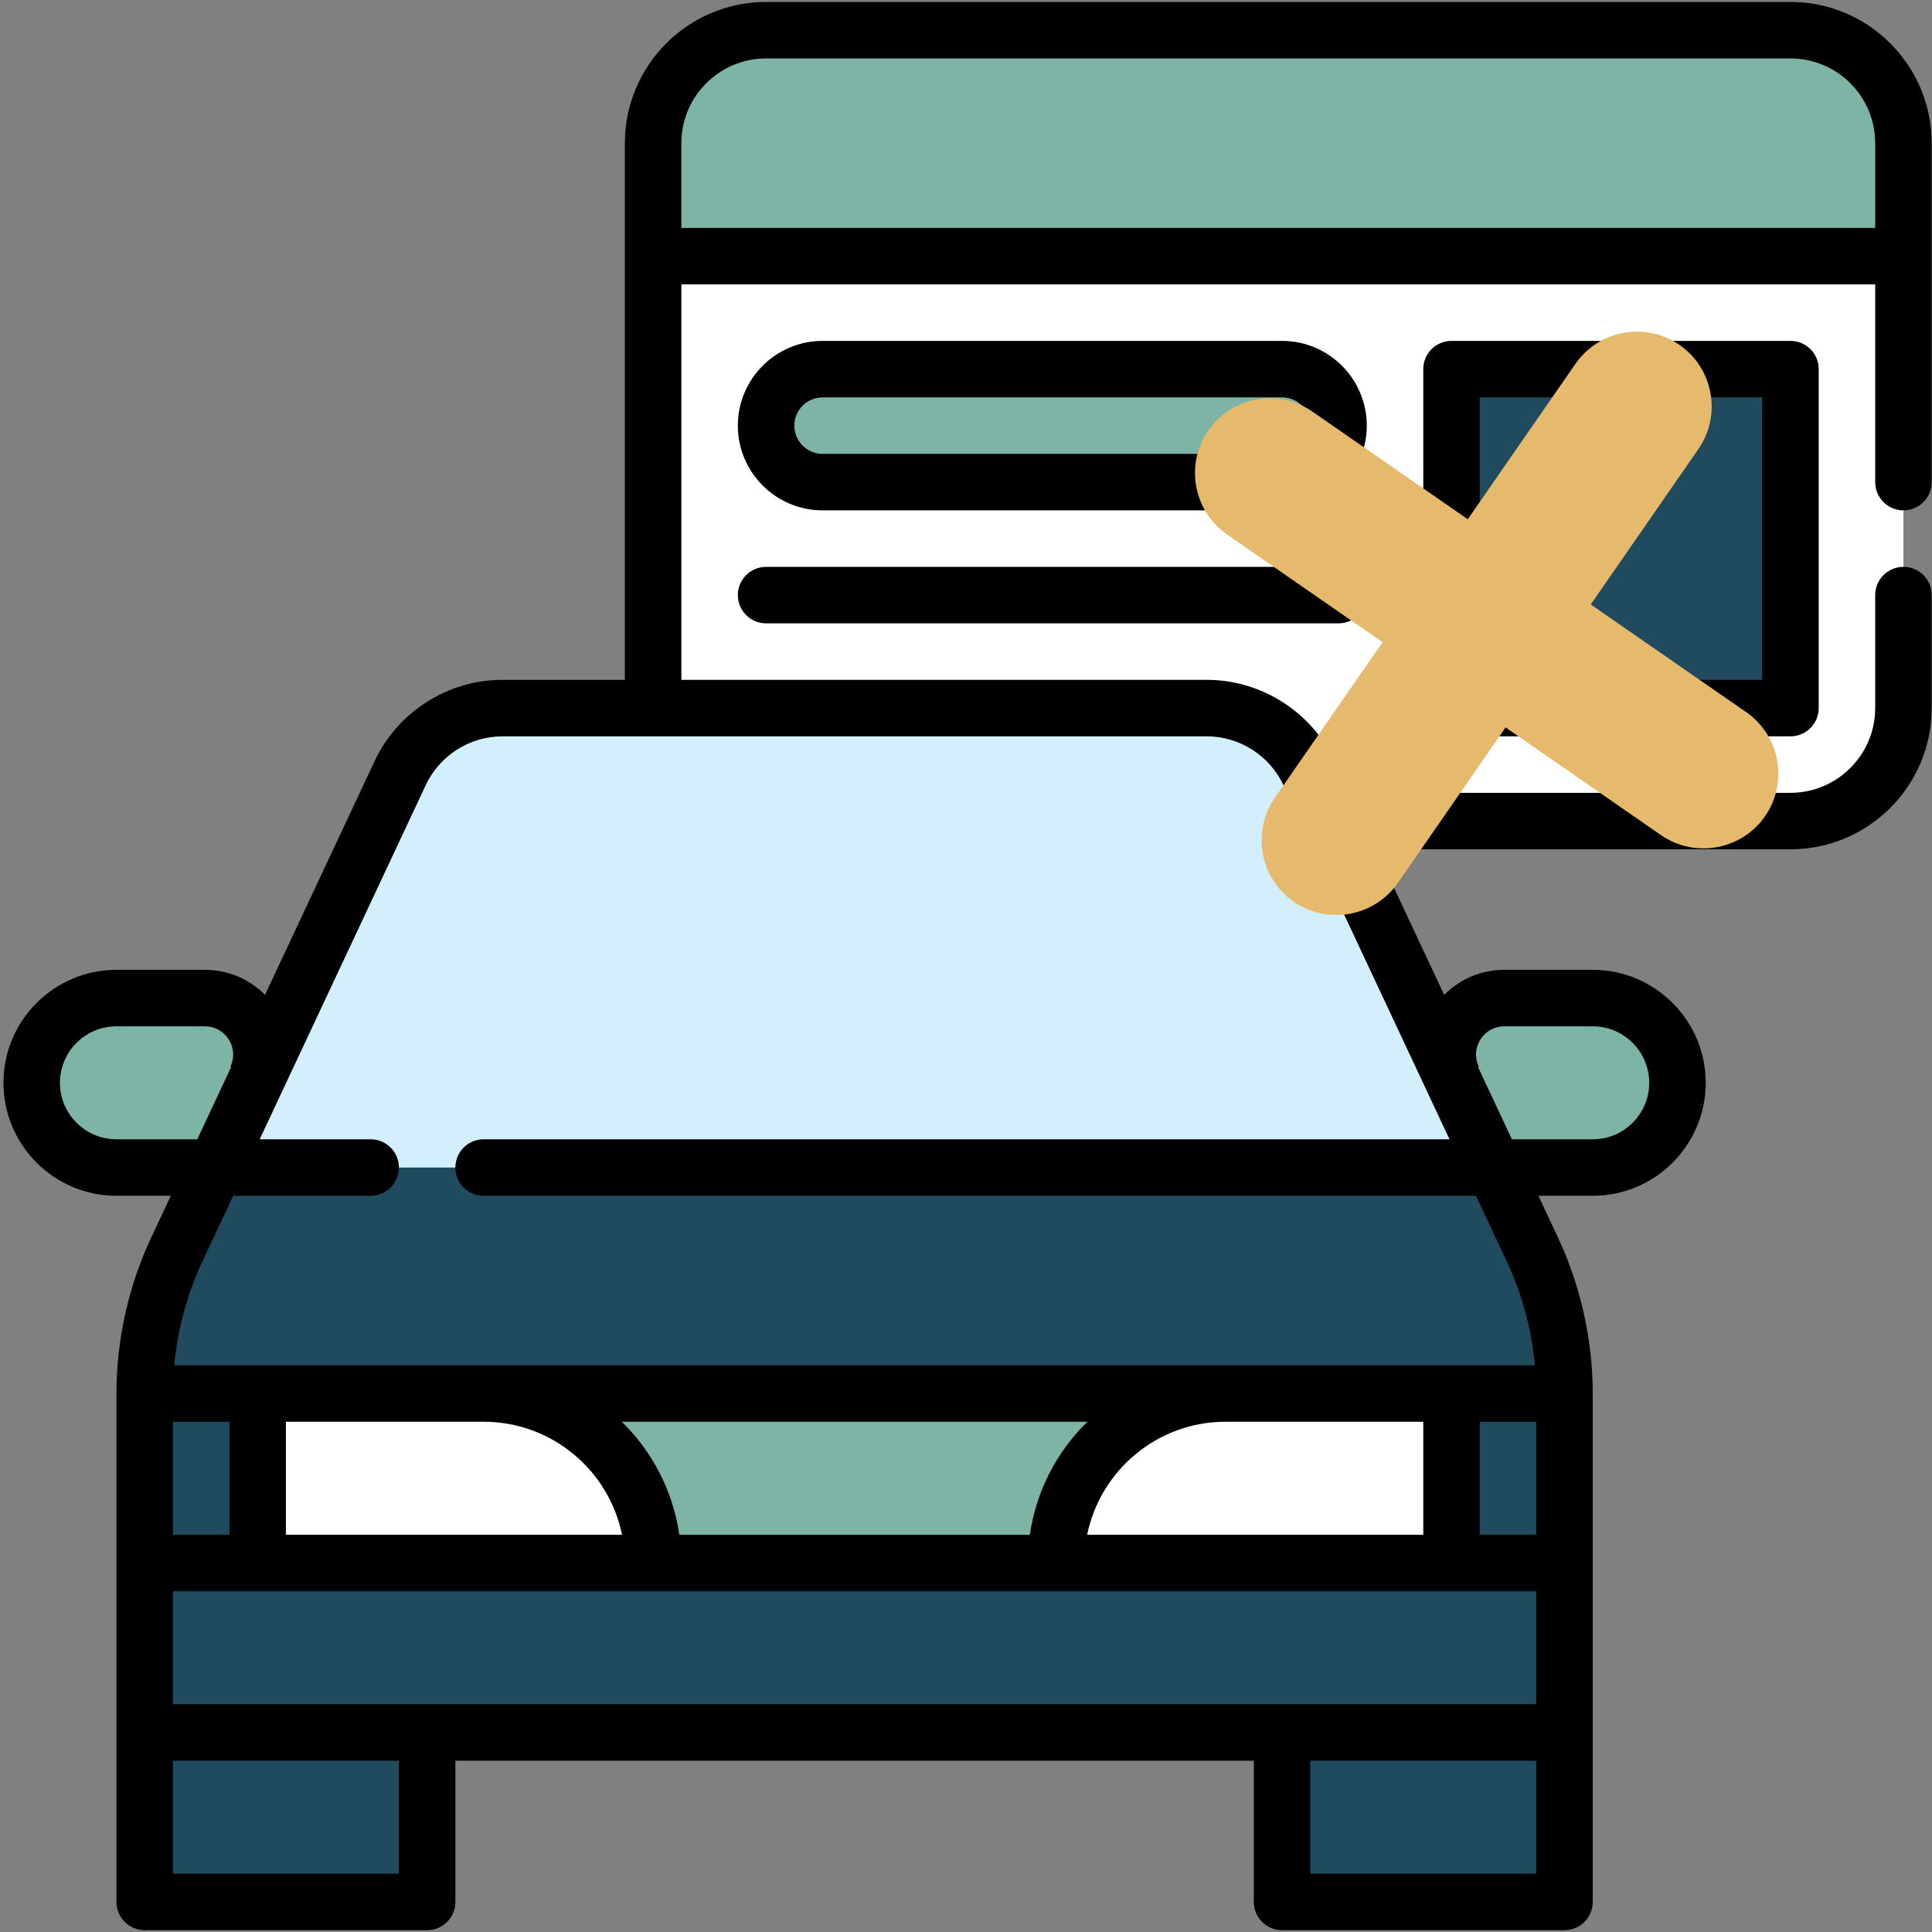
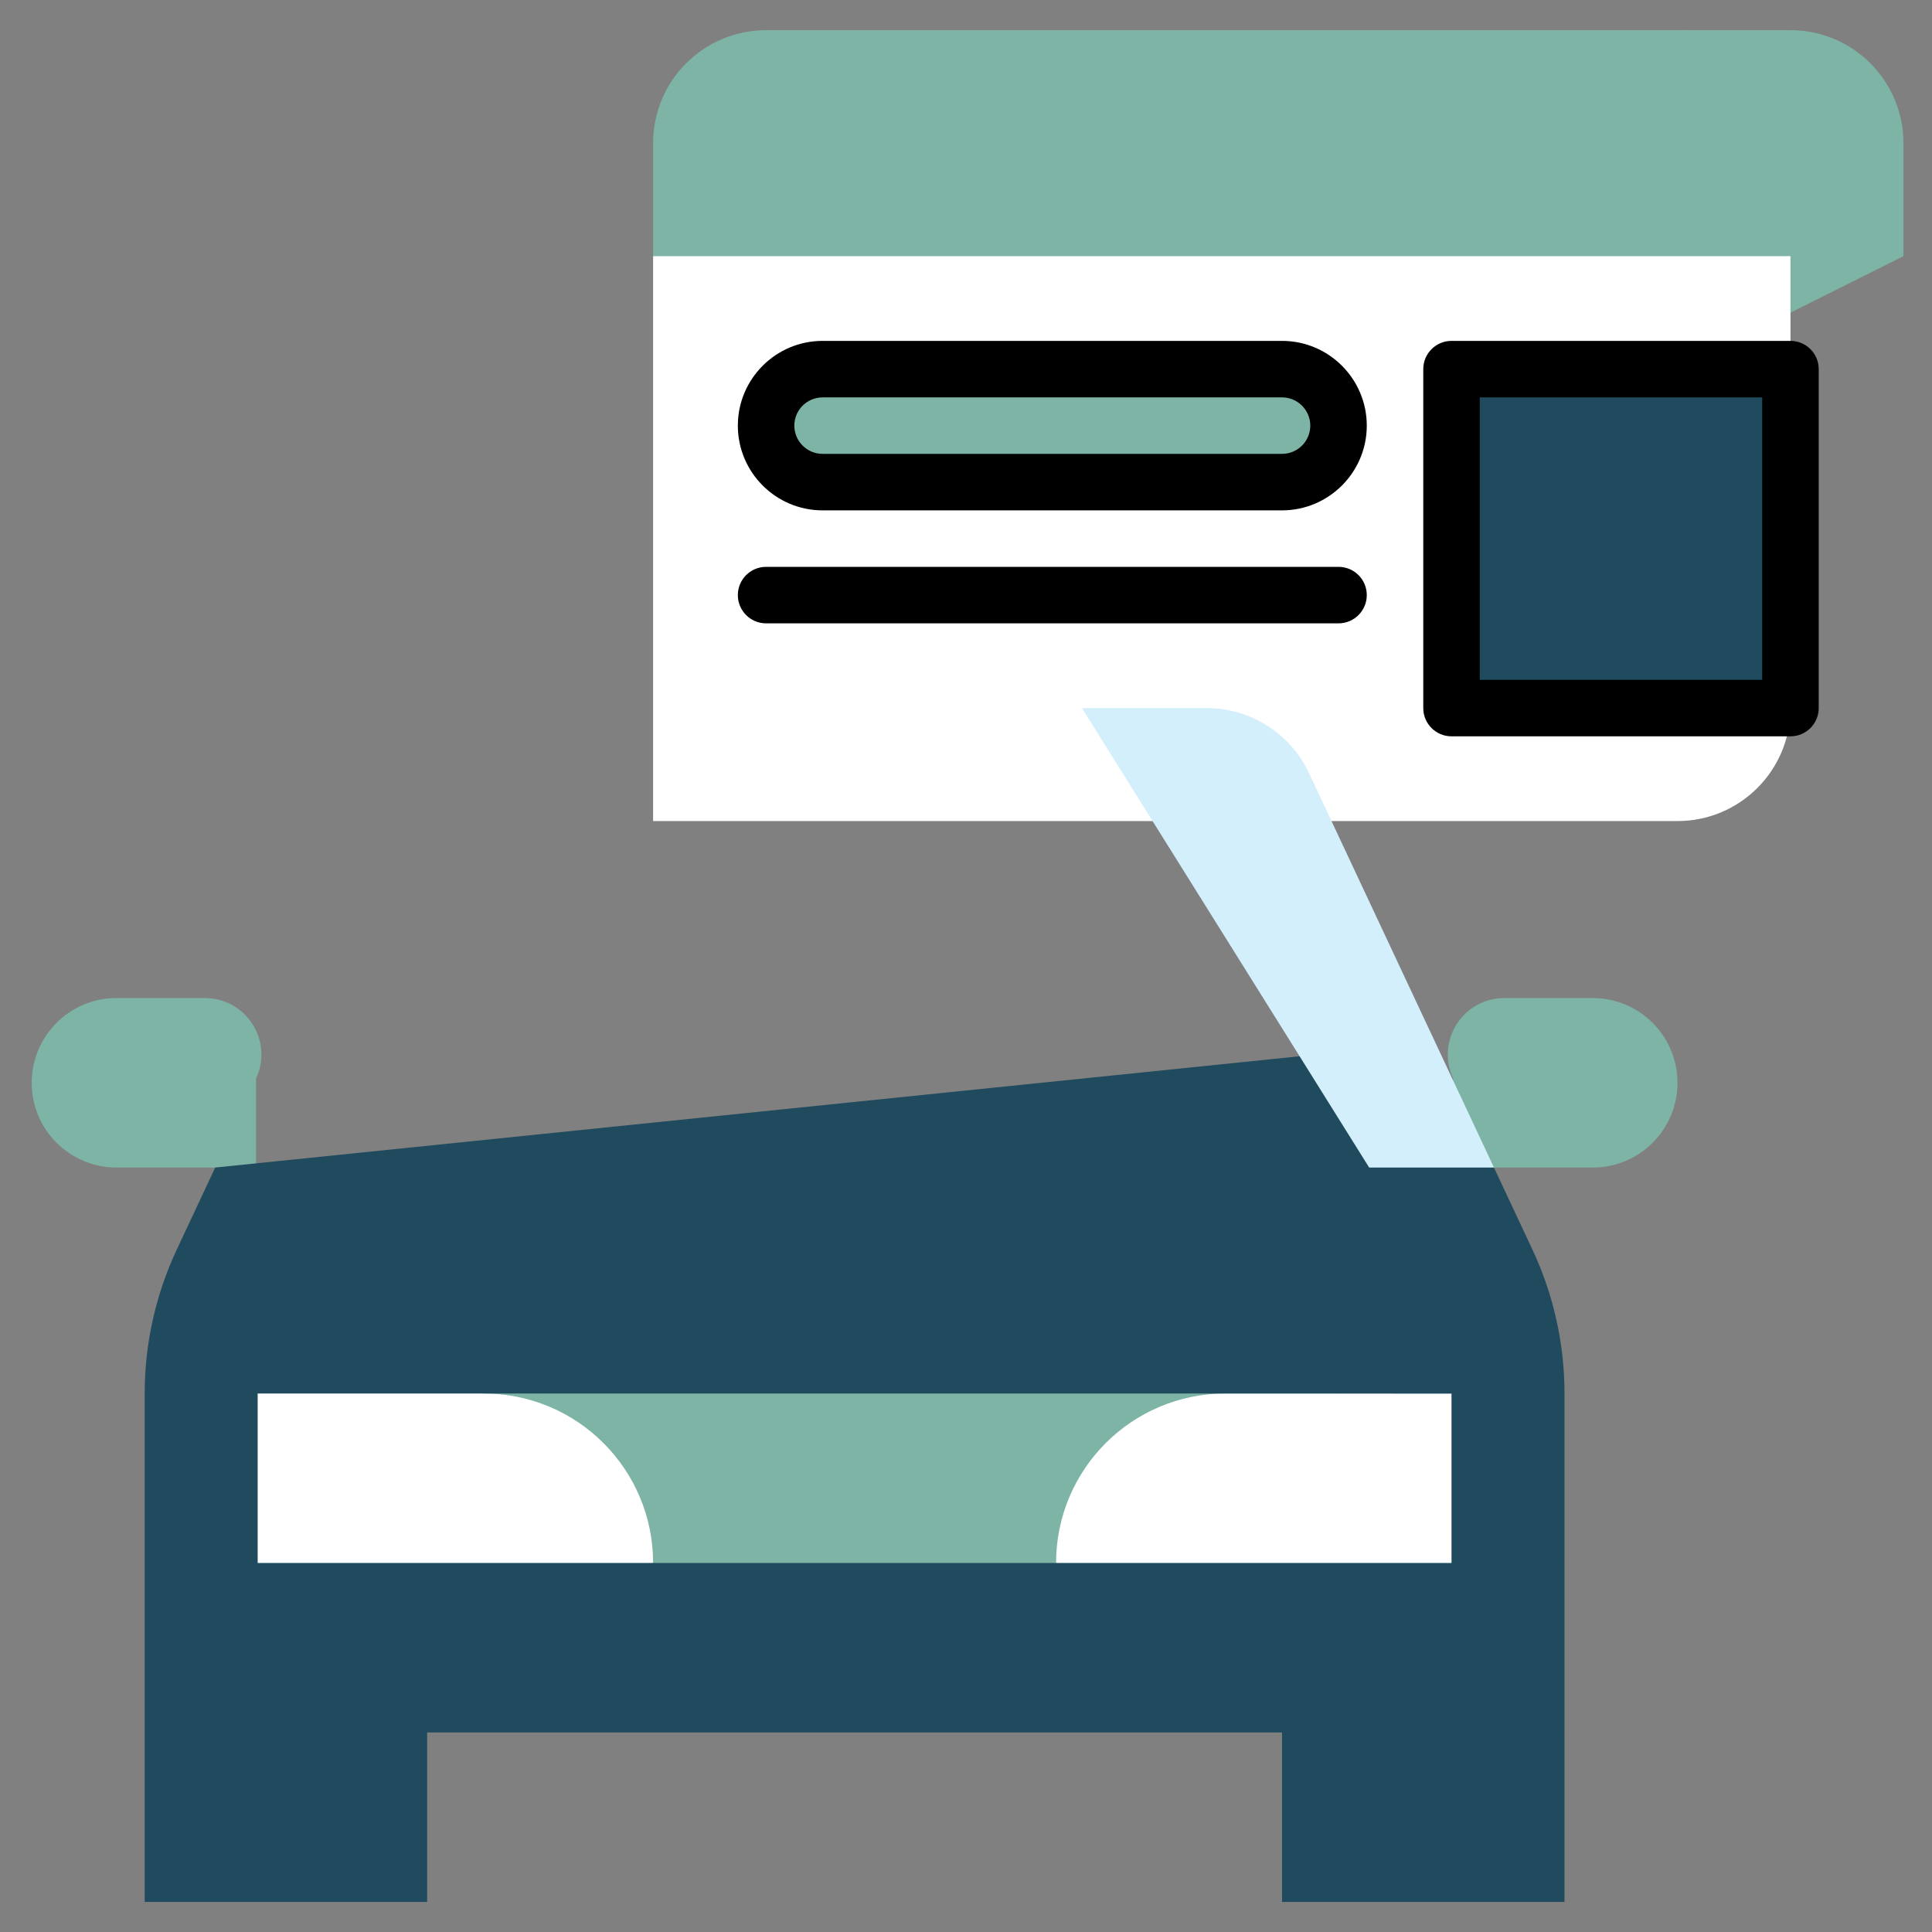
<svg xmlns="http://www.w3.org/2000/svg" width="513" height="513" viewBox="0 0 513 513" fill="none">
  <rect x="0" y="0" width="513" height="513" fill="#808080" stroke="none" />
  <g clip-path="url(#clip0_8629_709)">
    <path d="M475.418 8.015H445.418V98.015L505.418 68.015V38.015C505.418 21.446 491.987 8.015 475.418 8.015Z" fill="#7EB4A6" />
    <path d="M445.418 8.015H203.418C186.849 8.015 173.418 21.446 173.418 38.015V68.015L475.418 98.015V38.015C475.418 21.446 461.987 8.015 445.418 8.015Z" fill="#7EB4A6" />
-     <path d="M475.418 68.015L445.418 218.015H475.418C491.987 218.015 505.418 204.584 505.418 188.015V68.015H475.418Z" fill="white" />
    <path d="M475.418 68.015H173.418V218.015H445.418C461.987 218.015 475.418 204.584 475.418 188.015L460.418 143.015L475.418 98.015V68.015Z" fill="white" />
    <path d="M422.918 265.015H399.438C388.452 265.015 381.193 276.436 385.857 286.383V310.015H422.918C435.344 310.015 445.418 299.942 445.418 287.515C445.418 275.089 435.344 265.015 422.918 265.015Z" fill="#7EB4A6" />
    <path d="M54.398 265.015H30.919C18.492 265.015 8.418 275.089 8.418 287.515C8.418 299.941 18.492 310.015 30.919 310.015H67.98V286.383C72.644 276.436 65.385 265.015 54.398 265.015Z" fill="#7EB4A6" />
    <path d="M38.419 505.015H113.418V430.015L38.419 460.015V505.015Z" fill="#204A5D" />
    <path d="M355.418 430.015L385.418 505.015H415.418V460.015L355.418 430.015Z" fill="#204A5D" />
    <path d="M340.418 430.015H385.418V505.015H340.418V430.015Z" fill="#204A5D" />
    <path d="M370.418 430.015L415.418 415.015V370.015L370.418 355.015V430.015Z" fill="#204A5D" />
    <path d="M38.419 370.015V415.015L83.418 430.015V355.015L38.419 370.015Z" fill="#204A5D" />
    <path d="M98.418 355.015H355.418V430.015H98.418V355.015Z" fill="#7EB4A6" />
    <path d="M325.418 370.015C300.545 370.015 280.418 390.142 280.418 415.015L385.418 430.015V370.015H325.418Z" fill="white" />
    <path d="M128.418 370.015L68.418 355.015V430.015L173.418 415.015C173.418 390.142 153.291 370.015 128.418 370.015Z" fill="white" />
    <path d="M406.905 331.808L396.686 310.015L349.485 280.015L385.418 370.015H415.418C415.418 356.809 412.512 343.765 406.905 331.808Z" fill="#204A5D" />
    <path d="M349.485 280.015L57.15 310.015L46.931 331.807C41.325 343.764 38.419 356.808 38.419 370.015H385.418C385.418 361.27 383.455 352.462 379.743 344.544L349.485 280.015Z" fill="#204A5D" />
    <path d="M347.576 205.279C342.636 194.744 332.05 188.015 320.414 188.015H287.28L363.553 310.015H396.687L347.576 205.279Z" fill="#D3EFFB" />
-     <path d="M133.423 188.015C121.787 188.015 111.201 194.743 106.261 205.279L57.149 310.015H363.552L314.441 205.279C309.501 194.744 298.915 188.015 287.279 188.015H133.423Z" fill="#D3EFFB" />
-     <path d="M385.418 415.015L370.418 437.515L385.418 460.015H415.418V415.015H385.418Z" fill="#204A5D" />
+     <path d="M385.418 415.015L370.418 437.515L385.418 460.015H415.418V415.015Z" fill="#204A5D" />
    <path d="M38.419 415.015H385.418V460.015H38.419V415.015Z" fill="#204A5D" />
    <path d="M340.418 98.015H310.418V128.015H340.418C348.702 128.015 355.418 121.299 355.418 113.015C355.418 104.731 348.702 98.015 340.418 98.015Z" fill="#7EB4A6" />
    <path d="M325.418 113.015C325.418 104.731 318.702 98.015 310.418 98.015H218.418C210.134 98.015 203.418 104.731 203.418 113.015C203.418 121.299 210.134 128.015 218.418 128.015H310.418C318.702 128.015 325.418 121.299 325.418 113.015Z" fill="#7EB4A6" />
    <path d="M385.418 98.015H475.418V188.015H385.418V98.015Z" fill="#204A5D" />
-     <path d="M505.418 135.515C509.561 135.515 512.918 132.158 512.918 128.015V38.015C512.918 17.337 496.096 0.515 475.418 0.515H203.418C182.74 0.515 165.918 17.337 165.918 38.015V180.515H133.423C118.945 180.515 105.618 188.986 99.471 202.094L70.365 264.167C66.191 259.944 60.496 257.515 54.398 257.515H30.919C14.377 257.515 0.918 270.973 0.918 287.515C0.918 304.057 14.377 317.515 30.919 317.515H45.349L40.142 328.621C34.108 341.488 30.919 355.802 30.919 370.015V505.015C30.919 509.158 34.276 512.515 38.419 512.515H113.418C117.561 512.515 120.918 509.158 120.918 505.015V467.515H332.918V505.015C332.918 509.158 336.275 512.515 340.418 512.515H415.418C419.561 512.515 422.918 509.158 422.918 505.015V370.015C422.918 355.804 419.73 341.491 413.696 328.623L408.487 317.515H422.918C439.46 317.515 452.918 304.057 452.918 287.515C452.918 270.973 439.46 257.515 422.918 257.515H399.439C393.34 257.515 387.647 259.944 383.472 264.167L365.348 225.515H475.418C496.096 225.515 512.918 208.693 512.918 188.015V158.015C512.918 153.872 509.561 150.515 505.418 150.515C501.275 150.515 497.918 153.872 497.918 158.015V188.015C497.918 200.421 487.824 210.515 475.418 210.515H358.314L354.365 202.094C348.218 188.986 334.891 180.515 320.413 180.515H180.918V75.515H497.918V128.015C497.918 132.158 501.275 135.515 505.418 135.515ZM30.919 302.515C22.648 302.515 15.918 295.786 15.918 287.515C15.918 279.244 22.648 272.515 30.919 272.515H54.398C57.016 272.515 59.324 273.783 60.727 275.992C62.132 278.202 62.3 280.829 61.188 283.2L61.395 283.297L52.383 302.515H30.919ZM407.918 422.515V452.515H45.919V422.515H407.918ZM392.918 407.515V377.515H407.918V407.515H392.918ZM377.918 407.515H288.673C292.157 390.419 307.308 377.515 325.418 377.515H377.918V407.515ZM273.462 407.515H180.374C178.696 395.839 173.164 385.397 165.11 377.515H288.726C280.672 385.397 275.14 395.839 273.462 407.515ZM165.163 407.515H75.918V377.515H128.418C146.528 377.515 161.679 390.419 165.163 407.515ZM60.919 407.515H45.919V377.515H60.919V407.515ZM105.918 497.515H45.919V467.515H105.918V497.515ZM347.918 497.515V467.515H407.918V497.515H347.918ZM393.108 275.992C394.513 273.783 396.82 272.515 399.438 272.515H422.918C431.189 272.515 437.918 279.244 437.918 287.515C437.918 295.786 431.189 302.515 422.918 302.515H401.454L392.442 283.296L392.649 283.199C391.536 280.828 391.704 278.202 393.108 275.992ZM340.784 208.463L384.886 302.515H128.418C124.275 302.515 120.918 305.872 120.918 310.015C120.918 314.158 124.275 317.515 128.418 317.515H391.919L400.114 334.992C404.158 343.616 406.685 353.008 407.563 362.515H46.273C47.151 353.006 49.678 343.614 53.724 334.991L61.917 317.515H98.418C102.561 317.515 105.918 314.158 105.918 310.015C105.918 305.872 102.561 302.515 98.418 302.515H68.951L113.05 208.463C116.738 200.597 124.736 195.515 133.422 195.515H320.412C329.1 195.515 337.097 200.597 340.784 208.463ZM180.918 60.515V38.015C180.918 25.609 191.012 15.515 203.418 15.515H475.418C487.824 15.515 497.918 25.609 497.918 38.015V60.515H180.918Z" fill="black" />
    <path d="M340.418 90.515H218.418C206.012 90.515 195.918 100.609 195.918 113.015C195.918 125.421 206.012 135.515 218.418 135.515H340.418C352.824 135.515 362.918 125.421 362.918 113.015C362.918 100.609 352.824 90.515 340.418 90.515ZM340.418 120.515H218.418C214.282 120.515 210.918 117.151 210.918 113.015C210.918 108.879 214.282 105.515 218.418 105.515H340.418C344.554 105.515 347.918 108.879 347.918 113.015C347.918 117.151 344.554 120.515 340.418 120.515Z" fill="black" />
    <path d="M203.418 150.515C199.275 150.515 195.918 153.872 195.918 158.015C195.918 162.158 199.275 165.515 203.418 165.515H355.418C359.561 165.515 362.918 162.158 362.918 158.015C362.918 153.872 359.561 150.515 355.418 150.515H203.418Z" fill="black" />
    <path d="M385.418 90.515C381.275 90.515 377.918 93.872 377.918 98.015V188.015C377.918 192.158 381.275 195.515 385.418 195.515H475.418C479.561 195.515 482.918 192.158 482.918 188.015V98.015C482.918 93.872 479.561 90.515 475.418 90.515H385.418ZM467.918 180.515H392.918V105.515H467.918V180.515Z" fill="black" />
-     <path fill-rule="evenodd" clip-rule="evenodd" d="M367.113 170.531L325.844 141.941C316.854 135.713 314.6 123.292 320.828 114.302C327.056 105.312 339.477 103.057 348.467 109.286L389.736 137.875L418.326 96.606C424.553 87.616 436.975 85.363 445.964 91.59C454.954 97.819 457.208 110.239 450.98 119.229L422.39 160.498L463.659 189.088C472.649 195.315 474.902 207.737 468.676 216.727C462.447 225.718 450.027 227.972 441.036 221.744L399.767 193.154L371.178 234.423C364.949 243.413 352.529 245.668 343.538 239.439C334.548 233.211 332.294 220.791 338.522 211.8L367.113 170.531Z" fill="#E6BA6C" />
  </g>
  <defs>
    <clipPath id="clip0_8629_709">
      <rect width="512" height="512" fill="white" transform="translate(0.918 0.515)" />
    </clipPath>
  </defs>
</svg>